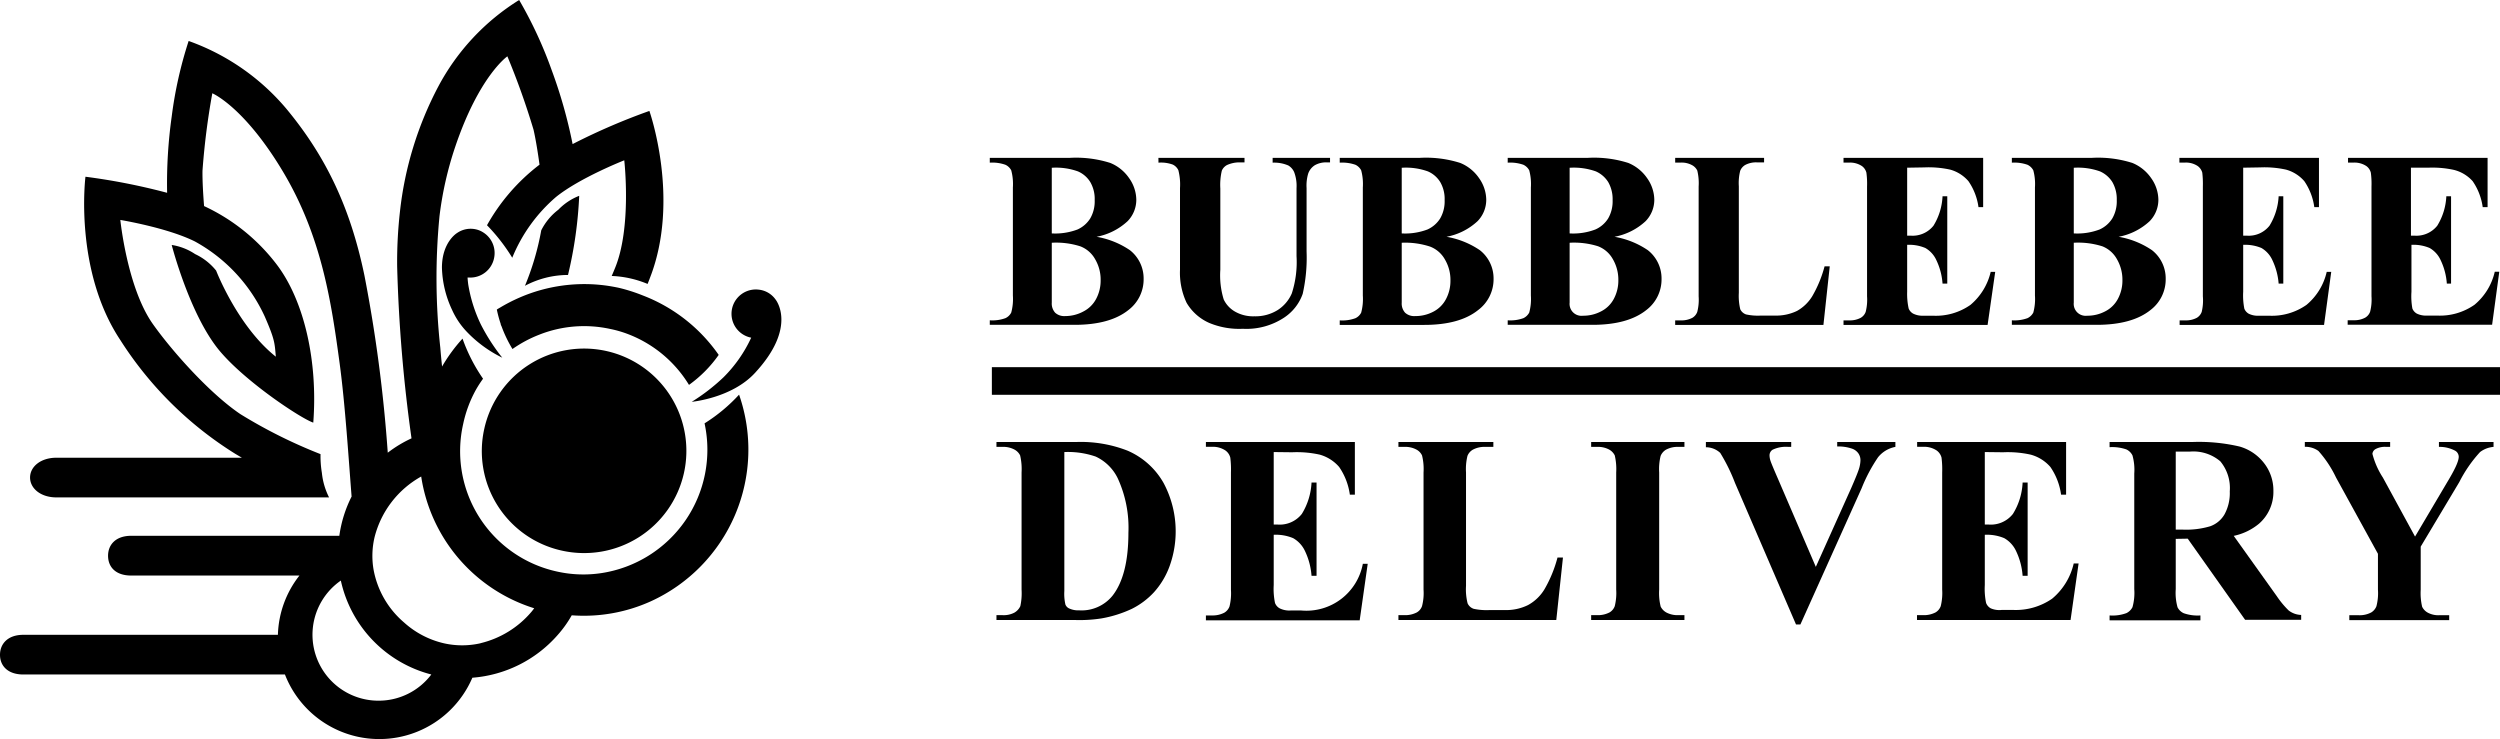
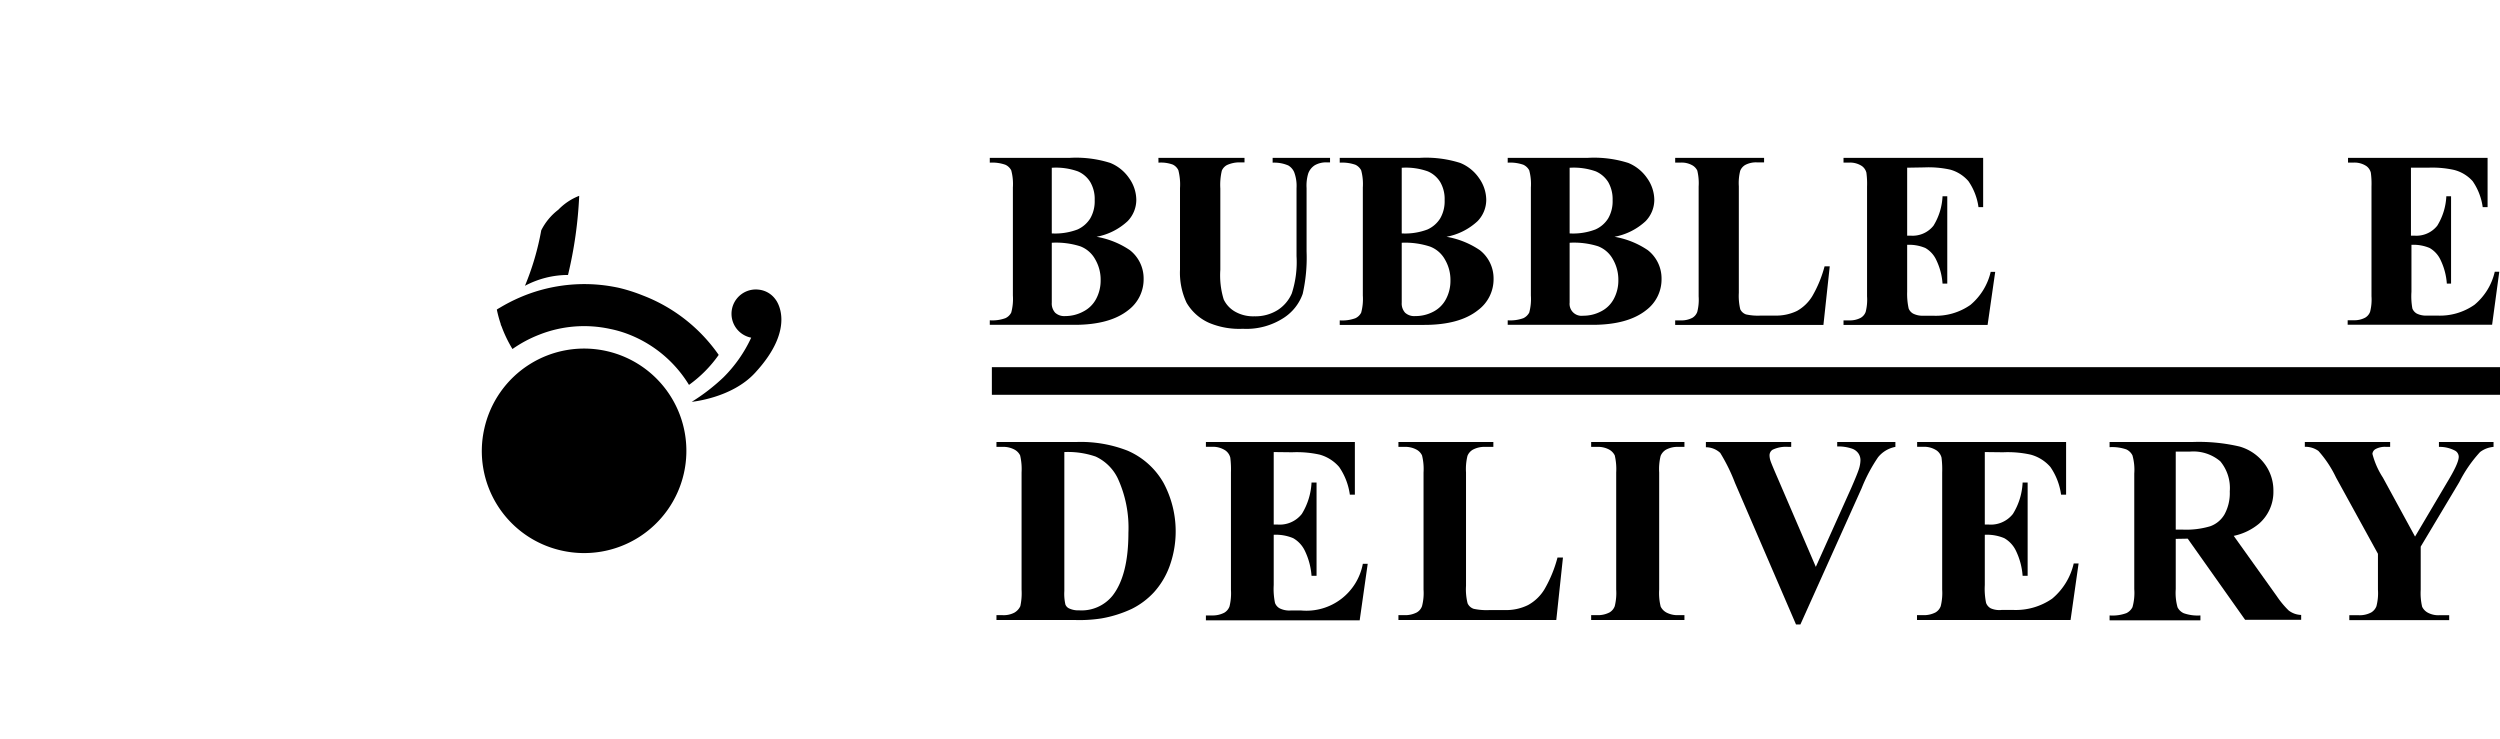
<svg xmlns="http://www.w3.org/2000/svg" viewBox="0 0 348.41 103.01">
  <g id="Layer_2" data-name="Layer 2">
    <g id="Layer_1-2" data-name="Layer 1">
      <path d="M152.82,33a11.83,11.83,0,0,1,4.64,1.86,5,5,0,0,1,1.92,4,5.36,5.36,0,0,1-2.11,4.34q-2.58,2.07-7.52,2.07H137.94v-.63a5.31,5.31,0,0,0,2.18-.3,1.71,1.71,0,0,0,.81-.78,7.26,7.26,0,0,0,.23-2.37V26.12a7.38,7.38,0,0,0-.23-2.38,1.73,1.73,0,0,0-.82-.78,5.51,5.51,0,0,0-2.17-.29V22h11.14a15.73,15.73,0,0,1,5.66.71,5.85,5.85,0,0,1,2.62,2.12,5.29,5.29,0,0,1,1,3,4.27,4.27,0,0,1-1.22,3A8.73,8.73,0,0,1,152.82,33Zm-6.24.87v7.46l0,.85a1.91,1.91,0,0,0,.47,1.4,1.88,1.88,0,0,0,1.4.47A5.31,5.31,0,0,0,151,43.4a4.12,4.12,0,0,0,1.77-1.76,5.41,5.41,0,0,0,.62-2.58,5.6,5.6,0,0,0-.76-2.92,4,4,0,0,0-2.07-1.81A11.09,11.09,0,0,0,146.58,33.83Zm0-1.34a8.76,8.76,0,0,0,3.59-.55,4.05,4.05,0,0,0,1.77-1.54,4.75,4.75,0,0,0,.62-2.54,4.68,4.68,0,0,0-.61-2.52,3.77,3.77,0,0,0-1.74-1.5,9.09,9.09,0,0,0-3.63-.5Z" />
      <path d="M161.44,22h12v.63h-.6A4.21,4.21,0,0,0,171,23a1.6,1.6,0,0,0-.72.78,8.6,8.6,0,0,0-.21,2.49V37.6a11.43,11.43,0,0,0,.47,4.13,3.84,3.84,0,0,0,1.55,1.68,5.06,5.06,0,0,0,2.72.67,5.84,5.84,0,0,0,3.22-.85,5.19,5.19,0,0,0,2-2.34,14.17,14.17,0,0,0,.66-5.19V26.22a5.45,5.45,0,0,0-.33-2.23,2,2,0,0,0-.82-.93,4.94,4.94,0,0,0-2.18-.39V22h8v.63h-.48a3.15,3.15,0,0,0-1.63.39,2.26,2.26,0,0,0-.94,1.19,5.87,5.87,0,0,0-.22,2v8.83a22.9,22.9,0,0,1-.54,5.91,6.59,6.59,0,0,1-2.63,3.34,9.51,9.51,0,0,1-5.71,1.53,10.85,10.85,0,0,1-4.67-.81,6.85,6.85,0,0,1-3.17-2.81,9.82,9.82,0,0,1-.92-4.61V26.22a8,8,0,0,0-.23-2.5,1.66,1.66,0,0,0-.77-.78,4.76,4.76,0,0,0-2-.27Z" />
      <path d="M201.59,33a11.83,11.83,0,0,1,4.64,1.86,5,5,0,0,1,1.92,4A5.36,5.36,0,0,1,206,43.21q-2.58,2.07-7.52,2.07H186.71v-.63a5.31,5.31,0,0,0,2.18-.3,1.71,1.71,0,0,0,.81-.78,7.26,7.26,0,0,0,.23-2.37V26.12a7.38,7.38,0,0,0-.23-2.38,1.75,1.75,0,0,0-.81-.78,5.61,5.61,0,0,0-2.18-.29V22h11.14a15.73,15.73,0,0,1,5.66.71,5.85,5.85,0,0,1,2.62,2.12,5.29,5.29,0,0,1,1,3,4.27,4.27,0,0,1-1.22,3A8.73,8.73,0,0,1,201.59,33Zm-6.24.87v7.46l0,.85a1.91,1.91,0,0,0,.47,1.4,1.88,1.88,0,0,0,1.4.47,5.31,5.31,0,0,0,2.53-.61,4.12,4.12,0,0,0,1.77-1.76,5.41,5.41,0,0,0,.62-2.58,5.6,5.6,0,0,0-.76-2.92,4,4,0,0,0-2.07-1.81A11.09,11.09,0,0,0,195.35,33.83Zm0-1.34a8.76,8.76,0,0,0,3.59-.55,4.05,4.05,0,0,0,1.77-1.54,4.75,4.75,0,0,0,.62-2.54,4.68,4.68,0,0,0-.61-2.52,3.77,3.77,0,0,0-1.74-1.5,9.09,9.09,0,0,0-3.63-.5Z" />
      <path d="M225,33a11.83,11.83,0,0,1,4.64,1.86,5,5,0,0,1,1.92,4,5.36,5.36,0,0,1-2.11,4.34q-2.58,2.07-7.53,2.07H210.12v-.63a5.33,5.33,0,0,0,2.19-.3,1.8,1.8,0,0,0,.81-.78,7.26,7.26,0,0,0,.23-2.37V26.12a7.38,7.38,0,0,0-.23-2.38,1.78,1.78,0,0,0-.82-.78,5.57,5.57,0,0,0-2.18-.29V22h11.15a15.73,15.73,0,0,1,5.66.71,5.9,5.9,0,0,1,2.62,2.12,5.29,5.29,0,0,1,1,3,4.27,4.27,0,0,1-1.22,3A8.73,8.73,0,0,1,225,33Zm-6.25.87v8.31A1.66,1.66,0,0,0,220.62,44a5.27,5.27,0,0,0,2.52-.61,4.09,4.09,0,0,0,1.78-1.76,5.41,5.41,0,0,0,.62-2.58,5.7,5.7,0,0,0-.76-2.92,4,4,0,0,0-2.07-1.81A11.15,11.15,0,0,0,218.76,33.83Zm0-1.34a8.69,8.69,0,0,0,3.59-.55,4,4,0,0,0,1.78-1.54,4.75,4.75,0,0,0,.62-2.54,4.77,4.77,0,0,0-.61-2.52,3.87,3.87,0,0,0-1.74-1.5,9.18,9.18,0,0,0-3.64-.5Z" />
      <path d="M255,37.12l-.88,8.16H233.46v-.63h.77a3.25,3.25,0,0,0,1.63-.36,1.6,1.6,0,0,0,.68-.83,6.86,6.86,0,0,0,.19-2.16V26a7.53,7.53,0,0,0-.19-2.23,1.7,1.7,0,0,0-.76-.77,3,3,0,0,0-1.55-.34h-.77V22h12.39v.63h-1a3.2,3.2,0,0,0-1.63.36,1.64,1.64,0,0,0-.7.82,7,7,0,0,0-.19,2.16V40.82a7.92,7.92,0,0,0,.2,2.28,1.39,1.39,0,0,0,.81.72,7.69,7.69,0,0,0,2.07.16h1.94a6.64,6.64,0,0,0,3.09-.65,5.8,5.8,0,0,0,2.13-2.06,16.79,16.79,0,0,0,1.71-4.15Z" />
      <path d="M265.79,23.37v9.47h.46a3.71,3.71,0,0,0,3.21-1.39,8.56,8.56,0,0,0,1.26-4.1h.66V39.52h-.66a9,9,0,0,0-.86-3.26,3.71,3.71,0,0,0-1.54-1.7,5.83,5.83,0,0,0-2.53-.44v6.55A9.47,9.47,0,0,0,266,43a1.41,1.41,0,0,0,.61.7A2.87,2.87,0,0,0,268,44h1.39a8.39,8.39,0,0,0,5.22-1.51,8.52,8.52,0,0,0,2.82-4.6h.63L277,45.28H256.92v-.63h.78a3.19,3.19,0,0,0,1.62-.36,1.57,1.57,0,0,0,.69-.83,6.86,6.86,0,0,0,.19-2.16V26a11.51,11.51,0,0,0-.09-1.93,1.63,1.63,0,0,0-.63-.93,3,3,0,0,0-1.78-.48h-.78V22h19.46v6.87h-.65a8.37,8.37,0,0,0-1.4-3.62,5.19,5.19,0,0,0-2.54-1.61,14,14,0,0,0-3.6-.31Z" />
-       <path d="M295.26,33a11.83,11.83,0,0,1,4.64,1.86,5,5,0,0,1,1.92,4,5.36,5.36,0,0,1-2.11,4.34q-2.58,2.07-7.52,2.07H280.38v-.63a5.31,5.31,0,0,0,2.18-.3,1.8,1.8,0,0,0,.81-.78,7.26,7.26,0,0,0,.23-2.37V26.12a7.38,7.38,0,0,0-.23-2.38,1.78,1.78,0,0,0-.82-.78,5.55,5.55,0,0,0-2.17-.29V22h11.14a15.73,15.73,0,0,1,5.66.71,5.9,5.9,0,0,1,2.62,2.12,5.29,5.29,0,0,1,1,3,4.27,4.27,0,0,1-1.22,3A8.73,8.73,0,0,1,295.26,33Zm-6.25.87v8.31A1.66,1.66,0,0,0,290.87,44a5.27,5.27,0,0,0,2.52-.61,4.09,4.09,0,0,0,1.78-1.76,5.41,5.41,0,0,0,.62-2.58,5.7,5.7,0,0,0-.76-2.92A4,4,0,0,0,293,34.33,11.15,11.15,0,0,0,289,33.83Zm0-1.34a8.78,8.78,0,0,0,3.6-.55,4.05,4.05,0,0,0,1.77-1.54,4.75,4.75,0,0,0,.62-2.54,4.77,4.77,0,0,0-.61-2.52,3.87,3.87,0,0,0-1.74-1.5,9.18,9.18,0,0,0-3.64-.5Z" />
-       <path d="M312.62,23.37v9.47h.46a3.68,3.68,0,0,0,3.21-1.39,8.66,8.66,0,0,0,1.27-4.1h.65V39.52h-.65a9.25,9.25,0,0,0-.87-3.26,3.75,3.75,0,0,0-1.53-1.7,5.88,5.88,0,0,0-2.54-.44v6.55a9.47,9.47,0,0,0,.16,2.35,1.41,1.41,0,0,0,.61.7,2.89,2.89,0,0,0,1.44.28h1.39a8.39,8.39,0,0,0,5.22-1.51,8.41,8.41,0,0,0,2.82-4.6h.63l-1,7.39H303.76v-.63h.77a3.23,3.23,0,0,0,1.63-.36,1.6,1.6,0,0,0,.68-.83A6.86,6.86,0,0,0,307,41.3V26a13.45,13.45,0,0,0-.08-1.93,1.69,1.69,0,0,0-.64-.93,2.94,2.94,0,0,0-1.78-.48h-.77V22h19.45v6.87h-.65a8.38,8.38,0,0,0-1.39-3.62,5.18,5.18,0,0,0-2.55-1.61,14,14,0,0,0-3.6-.31Z" />
      <path d="M336,23.37v9.47h.46a3.71,3.71,0,0,0,3.21-1.39,8.56,8.56,0,0,0,1.26-4.1h.66V39.52H341a9,9,0,0,0-.86-3.26,3.71,3.71,0,0,0-1.54-1.7,5.8,5.8,0,0,0-2.53-.44v6.55A9.47,9.47,0,0,0,336.2,43a1.41,1.41,0,0,0,.61.7,2.89,2.89,0,0,0,1.44.28h1.39a8.39,8.39,0,0,0,5.22-1.51,8.41,8.41,0,0,0,2.82-4.6h.63l-1,7.39H327.18v-.63H328a3.19,3.19,0,0,0,1.62-.36,1.57,1.57,0,0,0,.69-.83,6.86,6.86,0,0,0,.19-2.16V26a11.51,11.51,0,0,0-.09-1.93,1.63,1.63,0,0,0-.63-.93,3,3,0,0,0-1.78-.48h-.77V22h19.45v6.87H346a8.37,8.37,0,0,0-1.4-3.62A5.19,5.19,0,0,0,342,23.68a14,14,0,0,0-3.6-.31Z" />
      <path d="M138.87,86.41v-.68h.83a3.22,3.22,0,0,0,1.65-.34,2,2,0,0,0,.85-.92,8.6,8.6,0,0,0,.17-2.3V65.85a8.36,8.36,0,0,0-.2-2.38,1.86,1.86,0,0,0-.82-.83,3.26,3.26,0,0,0-1.65-.36h-.83V61.6H150a17.87,17.87,0,0,1,7.15,1.21,10.57,10.57,0,0,1,5,4.48A14.3,14.3,0,0,1,163,78.9a11.09,11.09,0,0,1-2.18,3.64,10.69,10.69,0,0,1-3.08,2.31,16.66,16.66,0,0,1-4.27,1.34,19.79,19.79,0,0,1-3.51.22ZM148.33,63V82.37a6.63,6.63,0,0,0,.15,1.88,1,1,0,0,0,.49.53,3,3,0,0,0,1.43.28A5.54,5.54,0,0,0,155.06,83c1.46-1.88,2.2-4.79,2.2-8.74a16.45,16.45,0,0,0-1.5-7.63,6.42,6.42,0,0,0-3.06-3A11.84,11.84,0,0,0,148.33,63Z" />
      <path d="M177.51,63v10.1h.5a3.92,3.92,0,0,0,3.42-1.48,9.17,9.17,0,0,0,1.35-4.37h.7v13h-.7a9.57,9.57,0,0,0-.92-3.47A4,4,0,0,0,180.22,75a6.22,6.22,0,0,0-2.71-.47v7a9.69,9.69,0,0,0,.18,2.5,1.43,1.43,0,0,0,.65.75,3,3,0,0,0,1.53.3h1.48a8,8,0,0,0,8.58-6.51h.68l-1.12,7.88H168.06v-.68h.82a3.51,3.51,0,0,0,1.74-.38,1.67,1.67,0,0,0,.73-.88,7.66,7.66,0,0,0,.2-2.3V65.85a13.32,13.32,0,0,0-.09-2.07,1.76,1.76,0,0,0-.68-1,3.15,3.15,0,0,0-1.9-.51h-.82V61.6h20.76v7.34h-.7a8.91,8.91,0,0,0-1.49-3.86,5.55,5.55,0,0,0-2.71-1.72,14.78,14.78,0,0,0-3.85-.33Z" />
      <path d="M217.82,77.7l-.93,8.71h-22v-.68h.82a3.51,3.51,0,0,0,1.74-.38,1.63,1.63,0,0,0,.73-.88,7.2,7.2,0,0,0,.21-2.3V65.85a7.85,7.85,0,0,0-.21-2.38,1.78,1.78,0,0,0-.81-.83,3.27,3.27,0,0,0-1.66-.36h-.82V61.6h13.23v.68H207a3.4,3.4,0,0,0-1.74.39,1.72,1.72,0,0,0-.75.87,7.75,7.75,0,0,0-.2,2.31v15.8a7.93,7.93,0,0,0,.22,2.43,1.41,1.41,0,0,0,.86.77,8.54,8.54,0,0,0,2.21.17h2.07a6.91,6.91,0,0,0,3.29-.7,6.09,6.09,0,0,0,2.28-2.19,17.72,17.72,0,0,0,1.82-4.43Z" />
      <path d="M234.75,85.73v.68h-13v-.68h.82a3.51,3.51,0,0,0,1.74-.38,1.67,1.67,0,0,0,.73-.88,7.66,7.66,0,0,0,.2-2.3V65.85a8.36,8.36,0,0,0-.2-2.38,1.89,1.89,0,0,0-.81-.83,3.27,3.27,0,0,0-1.66-.36h-.82V61.6h13v.68h-.83a3.4,3.4,0,0,0-1.74.39,1.82,1.82,0,0,0-.75.87,7.75,7.75,0,0,0-.2,2.31V82.17a7.77,7.77,0,0,0,.21,2.37,1.91,1.91,0,0,0,.83.84,3.37,3.37,0,0,0,1.65.35Z" />
      <path d="M264.15,61.6v.68a4.06,4.06,0,0,0-2.42,1.45,22.29,22.29,0,0,0-2.28,4.3l-8.54,19h-.61l-8.5-19.72a25,25,0,0,0-2.06-4.19,2.94,2.94,0,0,0-2-.79V61.6h11.89v.68h-.4a4.3,4.3,0,0,0-2.2.4.92.92,0,0,0-.42.81,2.53,2.53,0,0,0,.15.78q.15.45,1,2.4L253.06,79,258,68c.58-1.33.94-2.22,1.08-2.68a4.27,4.27,0,0,0,.2-1.15,1.64,1.64,0,0,0-.3-1,1.8,1.8,0,0,0-.86-.64,5.92,5.92,0,0,0-2.08-.31V61.6Z" />
      <path d="M276.61,63v10.1h.5a3.92,3.92,0,0,0,3.42-1.48,9.06,9.06,0,0,0,1.35-4.37h.7v13h-.7a9.57,9.57,0,0,0-.92-3.47A4,4,0,0,0,279.32,75a6.22,6.22,0,0,0-2.71-.47v7a9.69,9.69,0,0,0,.18,2.5,1.43,1.43,0,0,0,.65.75A3,3,0,0,0,279,85h1.49A8.89,8.89,0,0,0,286,83.43a9,9,0,0,0,3-4.9h.68l-1.12,7.88H267.16v-.68H268a3.51,3.51,0,0,0,1.74-.38,1.67,1.67,0,0,0,.73-.88,7.66,7.66,0,0,0,.2-2.3V65.85a13.32,13.32,0,0,0-.09-2.07,1.76,1.76,0,0,0-.68-1,3.15,3.15,0,0,0-1.9-.51h-.82V61.6h20.76v7.34h-.7a8.91,8.91,0,0,0-1.49-3.86A5.55,5.55,0,0,0,283,63.36a14.78,14.78,0,0,0-3.85-.33Z" />
      <path d="M303.22,75.1v7a7.48,7.48,0,0,0,.25,2.53,1.78,1.78,0,0,0,.86.83,5.85,5.85,0,0,0,2.33.31v.68H294v-.68a5.62,5.62,0,0,0,2.34-.32,1.85,1.85,0,0,0,.85-.83,7.37,7.37,0,0,0,.25-2.52V66a7.44,7.44,0,0,0-.25-2.53,1.8,1.8,0,0,0-.86-.84,6,6,0,0,0-2.33-.31V61.6h11.53a24.8,24.8,0,0,1,6.58.63,6.59,6.59,0,0,1,3.4,2.29,6.18,6.18,0,0,1,1.32,3.93,5.86,5.86,0,0,1-2,4.53,8.09,8.09,0,0,1-3.53,1.7l6,8.4a12.53,12.53,0,0,0,1.66,2,3,3,0,0,0,1.74.62v.68h-7.81l-8-11.31Zm0-12.16V73.81h1a11.72,11.72,0,0,0,3.81-.47,3.77,3.77,0,0,0,2-1.68,6.19,6.19,0,0,0,.72-3.18,5.82,5.82,0,0,0-1.32-4.19,5.8,5.8,0,0,0-4.27-1.35Z" />
      <path d="M347.51,61.6v.68a3.61,3.61,0,0,0-1.88.72,18.58,18.58,0,0,0-2.89,4.18l-5.38,9v6a8.26,8.26,0,0,0,.2,2.38,1.85,1.85,0,0,0,.8.83,3.11,3.11,0,0,0,1.58.35h1.39v.68H327.41v-.68h1.3a3.45,3.45,0,0,0,1.74-.38,1.73,1.73,0,0,0,.74-.88,7.2,7.2,0,0,0,.21-2.3v-5l-5.84-10.63a15.64,15.64,0,0,0-2.45-3.7,3.09,3.09,0,0,0-1.9-.58V61.6H333.1v.68h-.53a2.74,2.74,0,0,0-1.51.31.85.85,0,0,0-.43.66,11.14,11.14,0,0,0,1.46,3.31l4.48,8.22L341,67.29c1.11-1.83,1.66-3,1.66-3.64a1,1,0,0,0-.47-.82,4.59,4.59,0,0,0-2.29-.55V61.6Z" />
      <rect x="138.23" y="51.17" width="210.18" height="3.85" />
-       <path d="M98.19,59A17.39,17.39,0,0,1,83.81,79.87a16.77,16.77,0,0,1-6.1-.2A17.16,17.16,0,0,1,64.55,59.09a17.18,17.18,0,0,1,1.77-4.76,16.19,16.19,0,0,1,1-1.55,23.67,23.67,0,0,1-2.86-5.59,22.49,22.49,0,0,0-2.85,3.89c-.1-.92-.18-1.8-.25-2.65a89.32,89.32,0,0,1-.11-18.3,48.44,48.44,0,0,1,2.17-9.61c3.35-9.95,7.29-12.67,7.29-12.67a104.83,104.83,0,0,1,3.65,10.24c.33,1.46.62,3.32.83,4.86a27.43,27.43,0,0,0-7.32,8.44,25.54,25.54,0,0,1,3.52,4.53,22.19,22.19,0,0,1,6.1-8.47C80.8,24.78,87,22.34,87,22.34s1.08,9.42-1.33,15.12q-.19.47-.42,1a14.37,14.37,0,0,1,5,1.11c.11-.27.22-.54.32-.82,4.29-10.95-.07-23.29-.07-23.29a88.71,88.71,0,0,0-10.35,4.44l-.35.18A67.59,67.59,0,0,0,76.89,9.79,58.29,58.29,0,0,0,72.35,0,31.72,31.72,0,0,0,61.08,12.06a48.69,48.69,0,0,0-5.34,17.42,62.56,62.56,0,0,0-.39,7.67,210.34,210.34,0,0,0,2,23.94,17.16,17.16,0,0,0-3.31,2A204,204,0,0,0,50.79,38.4c-2-9.67-5.5-16.77-10.93-23.3A31.71,31.71,0,0,0,26.29,5.71a57.18,57.18,0,0,0-2.36,10.53,67.06,67.06,0,0,0-.64,10.63l-.38-.1a88.18,88.18,0,0,0-11-2.14s-1.64,13,4.87,22.78a50.79,50.79,0,0,0,16,15.83l.93.55H7.86c-2.18,0-3.67,1.24-3.67,2.76s1.49,2.77,3.67,2.77h38a9.74,9.74,0,0,1-1-3.41,14.38,14.38,0,0,1-.19-2.62,69.75,69.75,0,0,1-11.16-5.57c-4.28-2.88-9.55-8.8-12.22-12.58-3.57-5.06-4.52-14.49-4.52-14.49s6.55,1.08,10.39,3a22.74,22.74,0,0,1,9.75,10.49c1.37,3.15,1.37,3.63,1.53,5.57-5.33-4.24-8.32-12-8.32-12a8.26,8.26,0,0,0-2.93-2.3,8,8,0,0,0-3.26-1.27s2.49,9.7,6.64,14.71c3.61,4.34,11.38,9.48,13.09,10.05.65-8.53-1.25-16.88-5-21.91a27,27,0,0,0-10.22-8.27c-.12-1.55-.24-3.43-.22-4.93A101.09,101.09,0,0,1,29.59,13S34,14.85,39.4,23.86,46.17,42,47.34,50.69C48.11,56.41,48.6,64.14,49,69.2a17.4,17.4,0,0,0-1.71,5.47h-29c-2.18,0-3.23,1.26-3.23,2.78s1,2.76,3.23,2.76H41.73a14,14,0,0,0-3,8.26H3.25C1.07,88.47,0,89.74,0,91.26S1.07,94,3.25,94H39.71a14.11,14.11,0,0,0,26.12.45,17.59,17.59,0,0,0,11.85-5.91,15.84,15.84,0,0,0,2-2.79,22.61,22.61,0,0,0,11-1.94A23.24,23.24,0,0,0,103,55,23.3,23.3,0,0,1,98.19,59ZM52.74,97.65A9.19,9.19,0,0,1,47.5,80.91,17.35,17.35,0,0,0,60.11,94,9.19,9.19,0,0,1,52.74,97.65Zm14.21-8a11.51,11.51,0,0,1-5.09,0,12.47,12.47,0,0,1-5.56-2.91,12.65,12.65,0,0,1-4.25-7.42,11.34,11.34,0,0,1,.16-4.49,13.44,13.44,0,0,1,6.49-8.42A22.81,22.81,0,0,0,74.45,84.77c-.14.19-.28.38-.44.56A13.4,13.4,0,0,1,67,89.63Z" />
      <path d="M108.07,41.72h0a3.29,3.29,0,0,0-2.3-1.35,3.39,3.39,0,0,0-1.08,6.69,19,19,0,0,1-3.88,5.54A27.24,27.24,0,0,1,96.4,56s5.56-.51,8.79-4C111.23,45.5,108.07,41.72,108.07,41.72Z" />
      <path d="M78.23,76.72a14.25,14.25,0,1,0-10.73-17A14.2,14.2,0,0,0,78.23,76.72Z" />
-       <path d="M68.85,36a3.39,3.39,0,0,0-1.54-3.63,3.11,3.11,0,0,0-1-.41,3.32,3.32,0,0,0-2.62.52s-2.1,1.25-2.1,4.83A14.64,14.64,0,0,0,63,43.18a10.86,10.86,0,0,0,2,3,17.37,17.37,0,0,0,5,3.67,27.3,27.3,0,0,1-3-4.66,20.32,20.32,0,0,1-1.75-5.58q-.06-.45-.09-.93l.22,0A3.38,3.38,0,0,0,68.85,36Z" />
      <path d="M80.72,27.29a8.13,8.13,0,0,0-2.91,1.94,8.27,8.27,0,0,0-2.38,2.87,37.37,37.37,0,0,1-2.27,7.73,12.82,12.82,0,0,1,6-1.51A58,58,0,0,0,80.72,27.29Z" />
      <path d="M86.24,40.11q-.84-.18-1.68-.3a22.63,22.63,0,0,0-12.15,1.66,23.62,23.62,0,0,0-2.74,1.41h0c-.15.08-.29.17-.43.26a16.57,16.57,0,0,0,.54,2c0,.12.08.25.13.37a17.7,17.7,0,0,0,1.51,3.13,17.57,17.57,0,0,1,3.74-2h0a17,17,0,0,1,9.86-.8,15.56,15.56,0,0,1,2,.54,17.11,17.11,0,0,1,9,7.26,17.49,17.49,0,0,0,4.14-4.18,22.85,22.85,0,0,0-10.59-8.29A23.62,23.62,0,0,0,86.24,40.11Z" />
    </g>
  </g>
</svg>